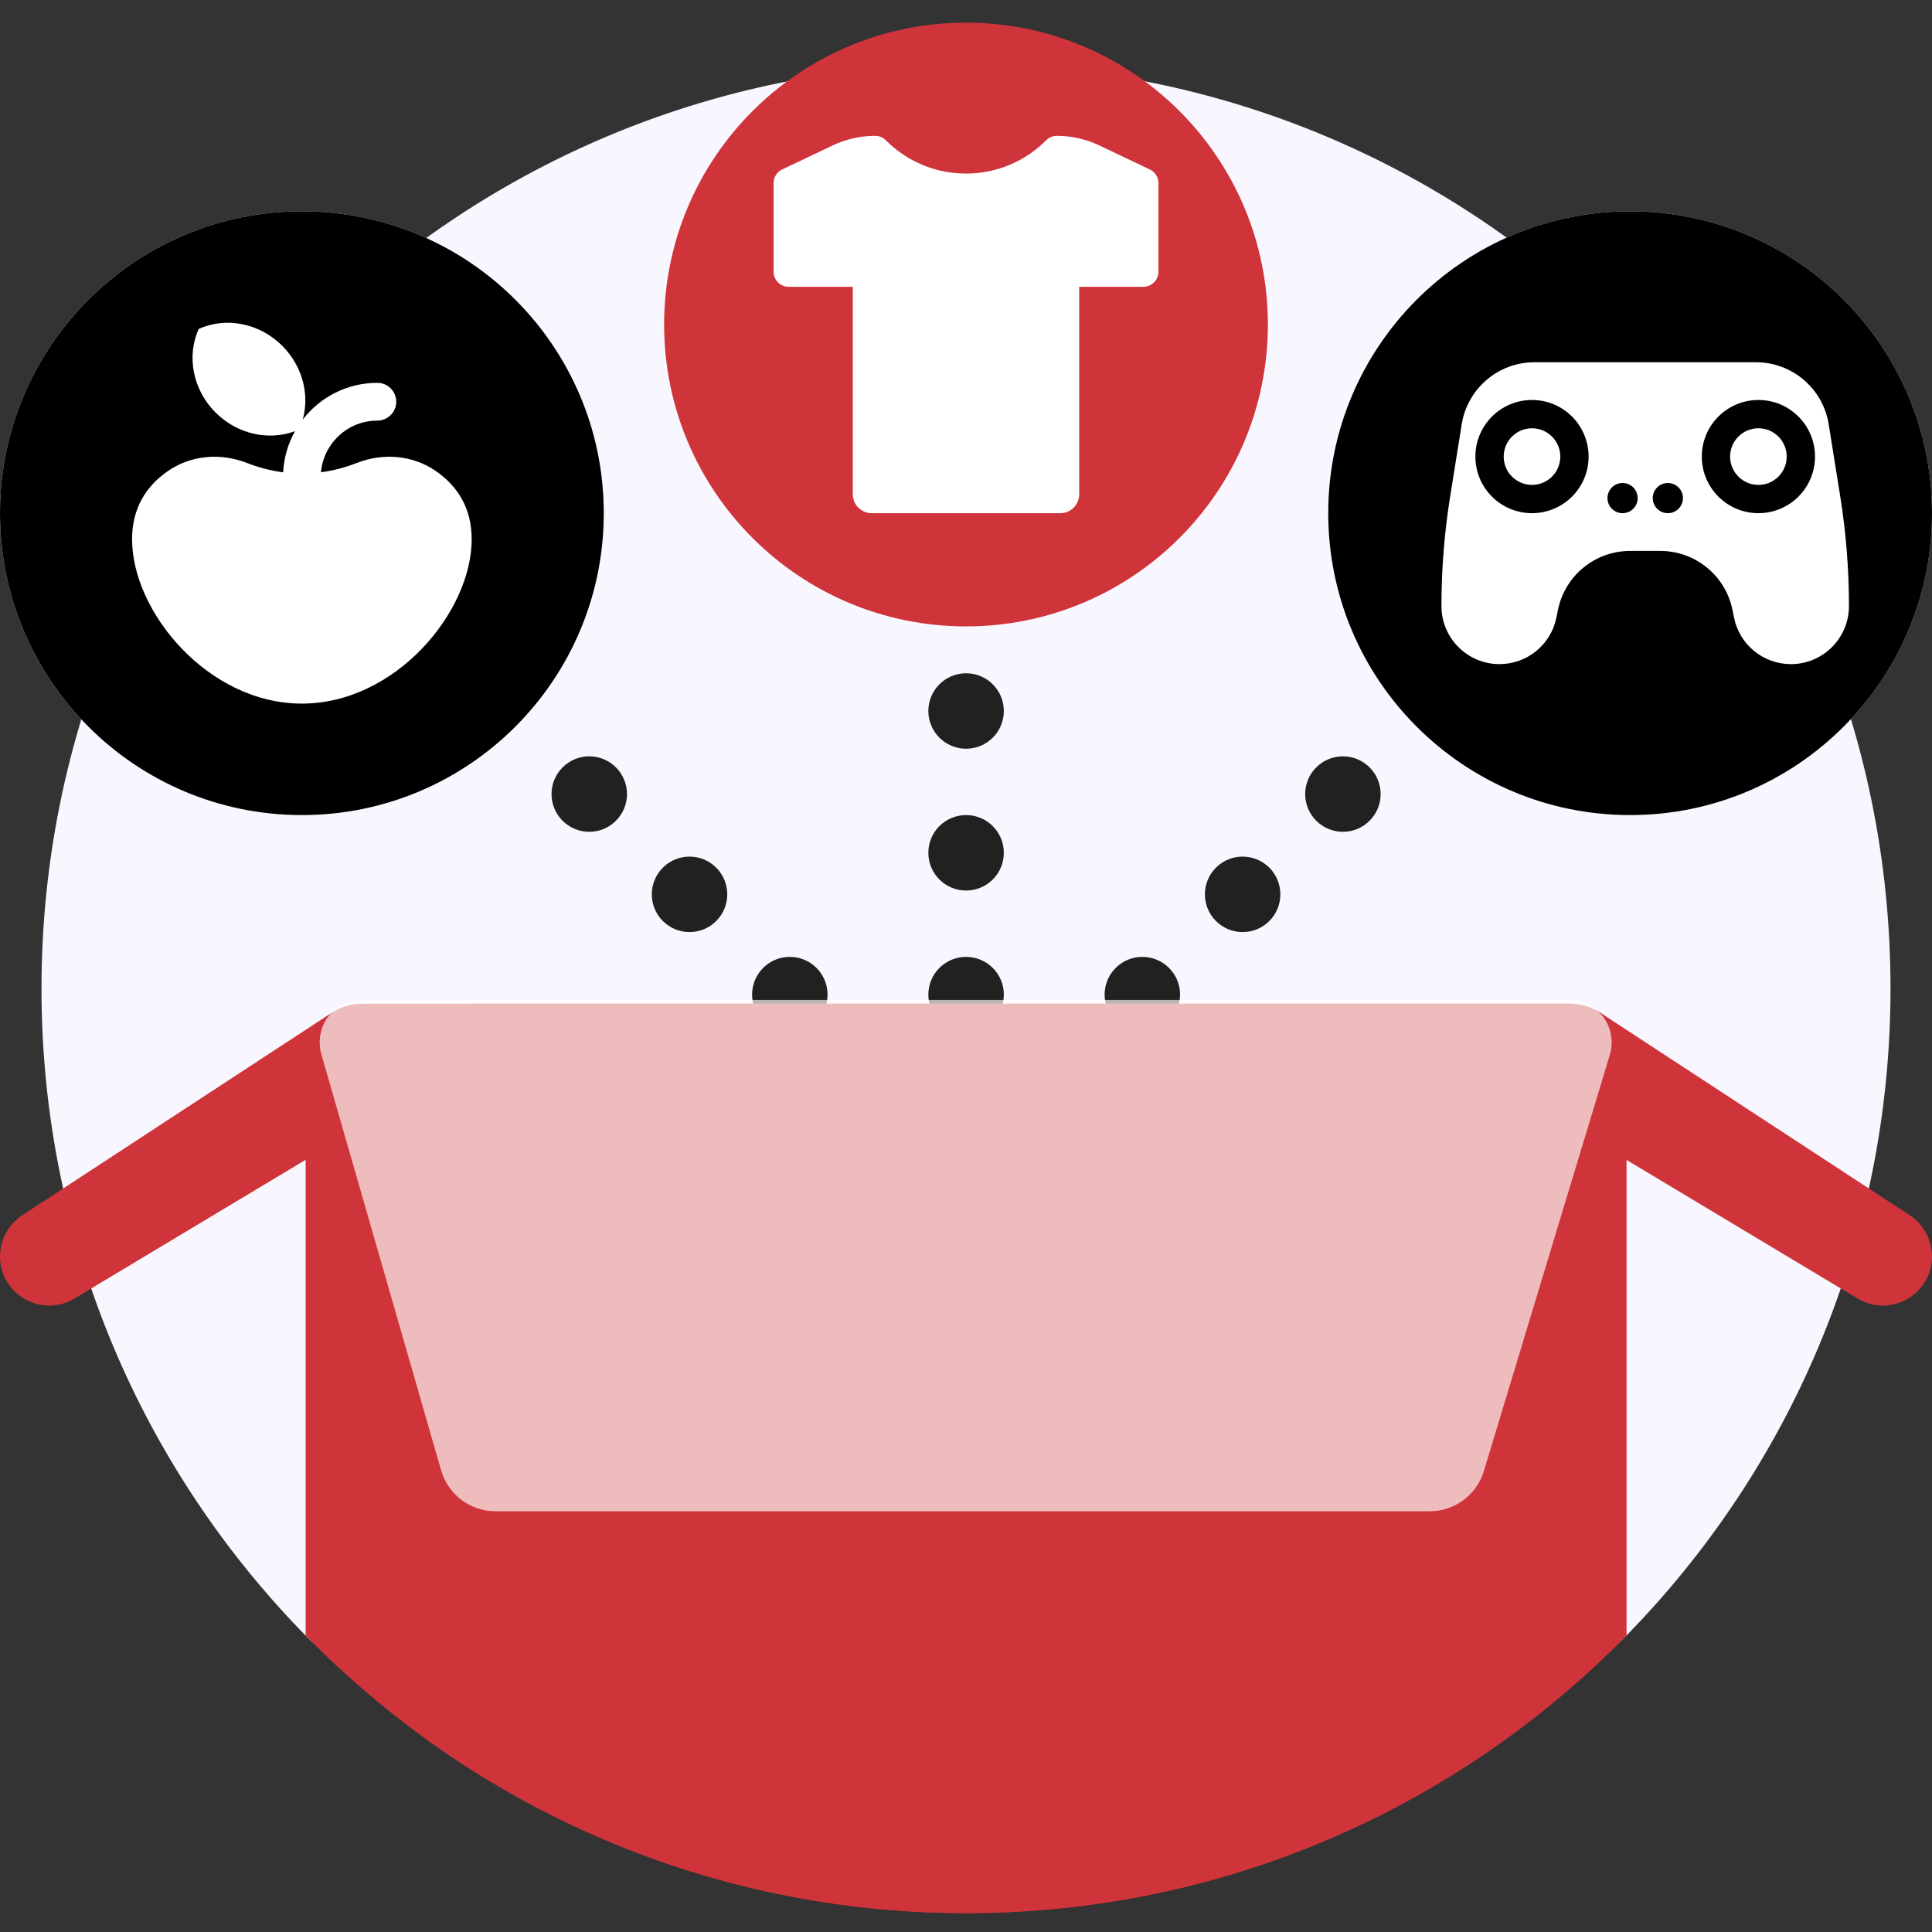
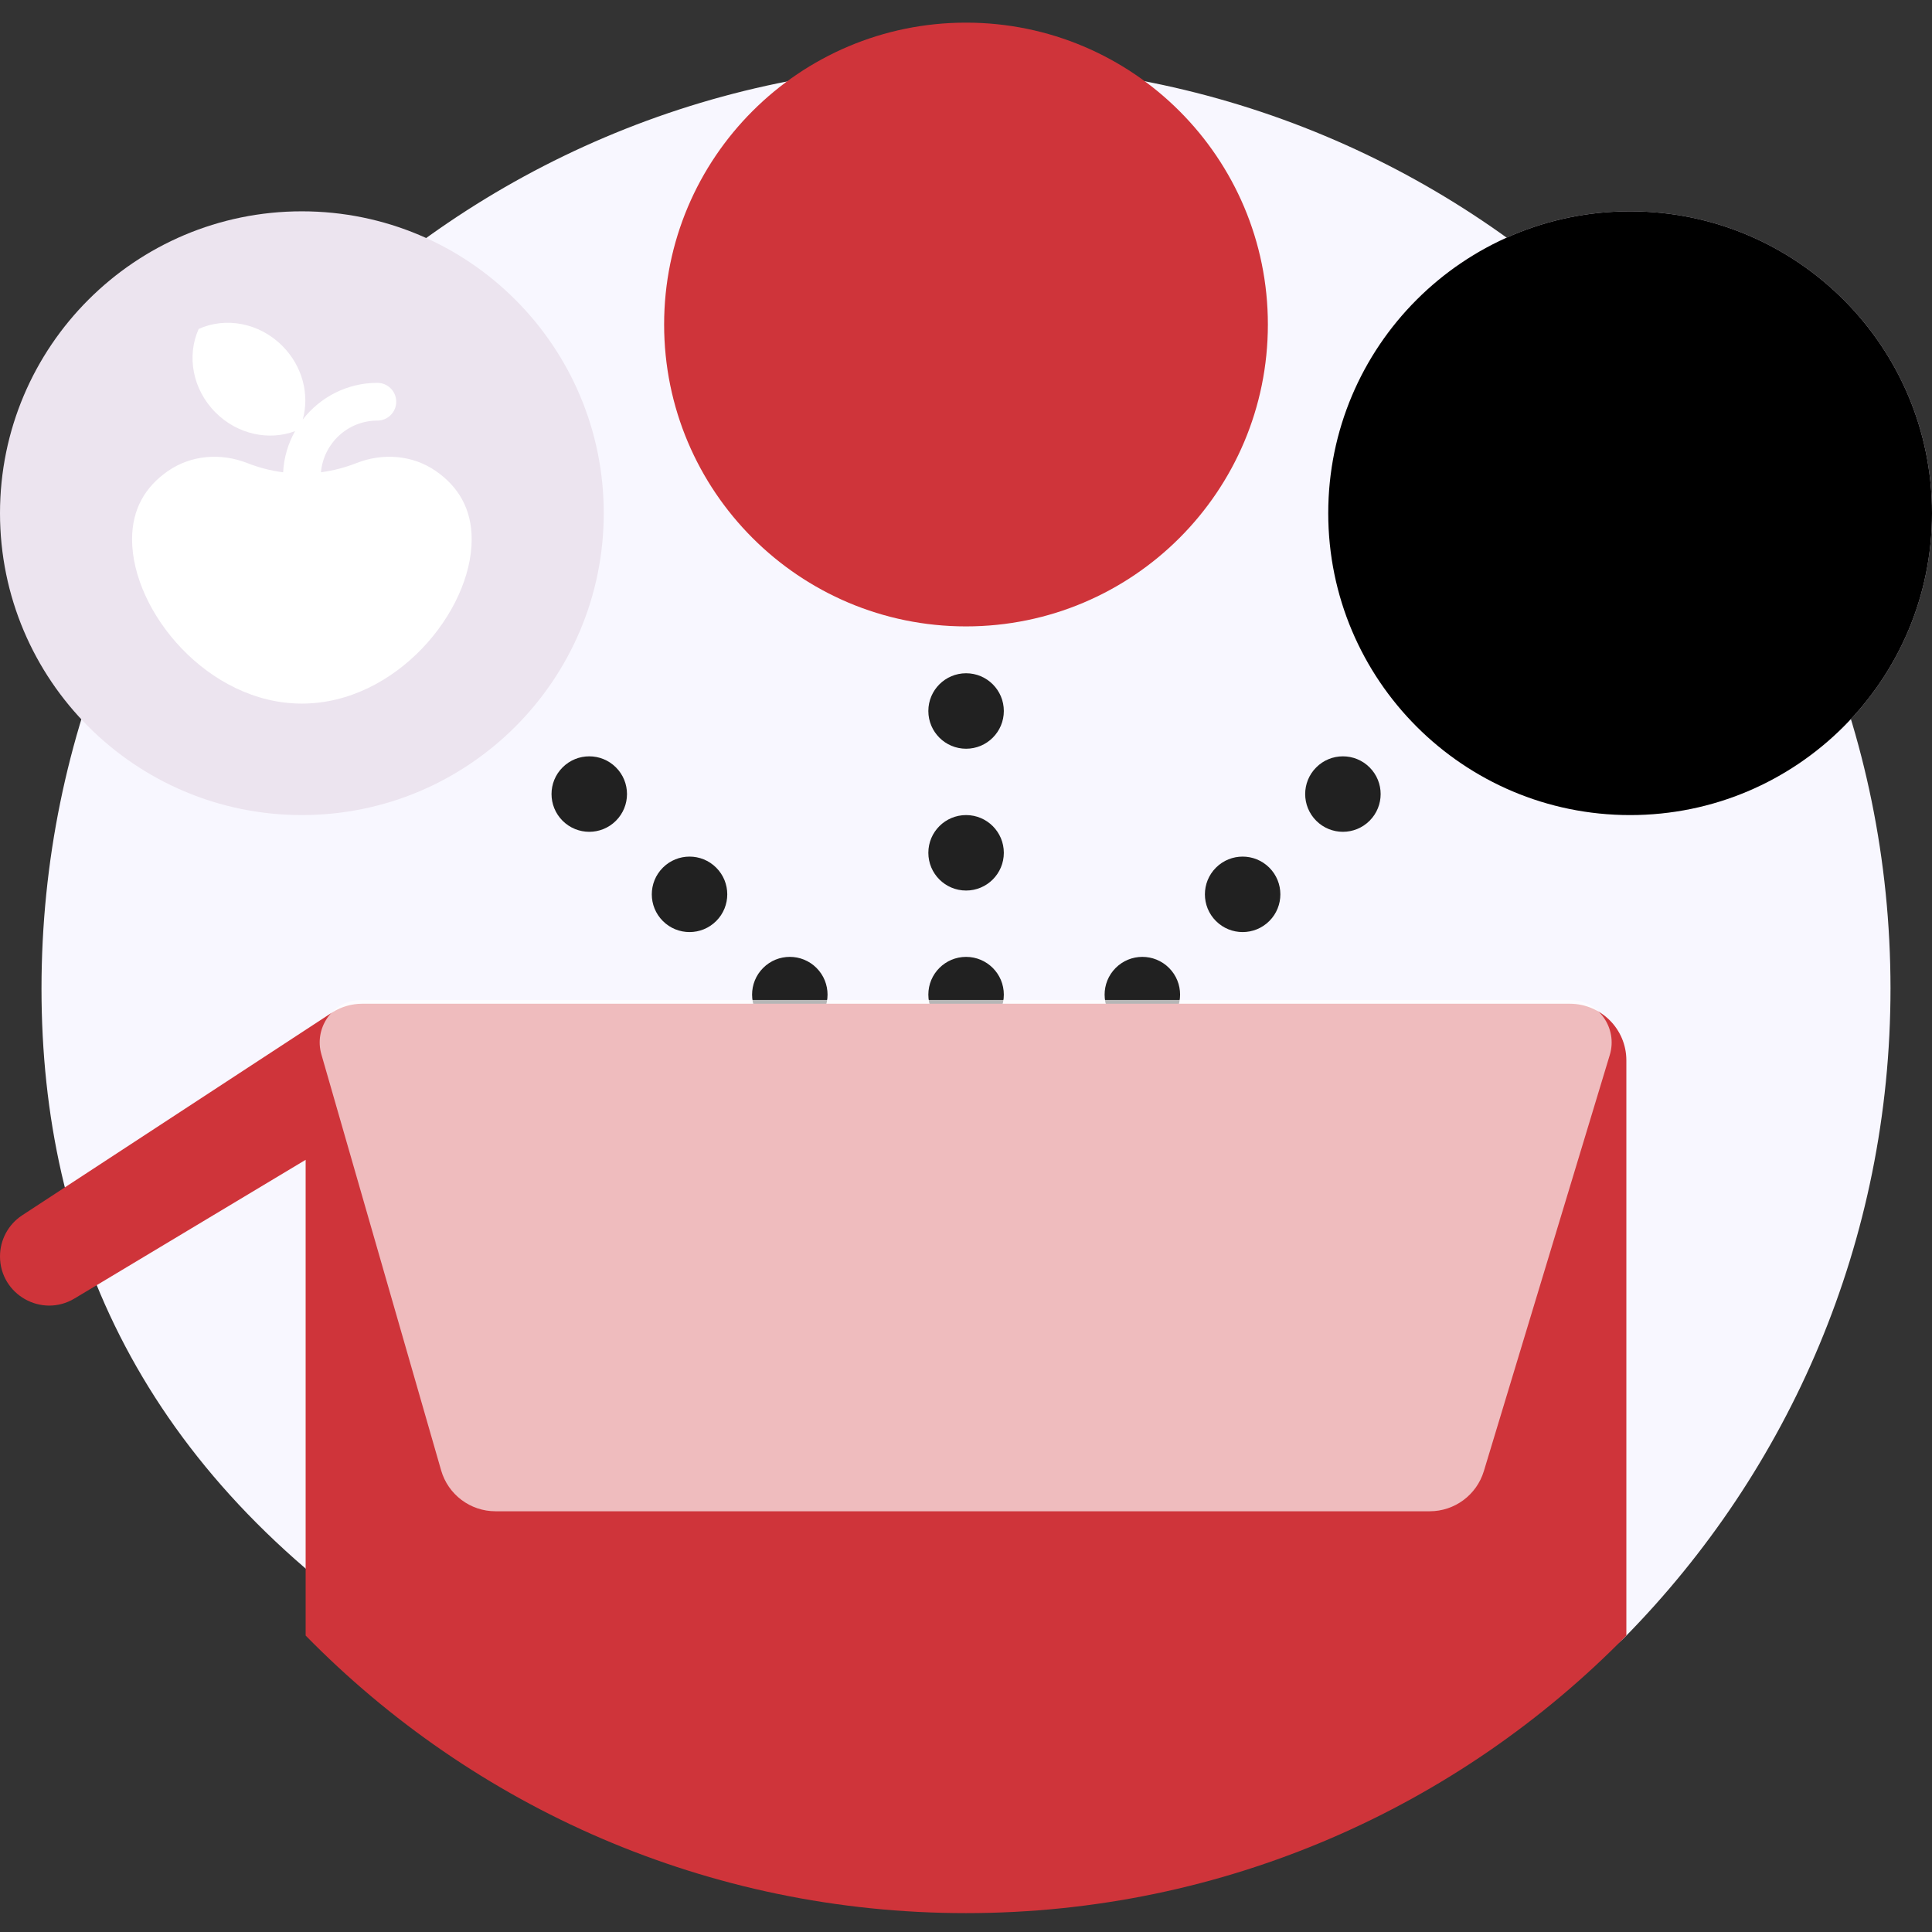
<svg xmlns="http://www.w3.org/2000/svg" width="100" height="100" viewBox="0 0 100 100" fill="none">
  <rect x="0" y="0" width="100" height="100" fill="#333333" stroke="none" />
-   <path d="M2.148 51.172C2.148 24.779 23.516 3.377 49.895 3.32C76.441 3.264 97.837 24.599 97.852 51.145C97.859 64.24 92.605 76.106 84.089 84.751C82.694 86.166 80.466 86.29 78.883 85.089C70.856 79.003 60.85 75.391 50 75.391C39.127 75.391 29.102 79.019 21.067 85.128C19.504 86.316 17.312 86.17 15.932 84.773C7.41 76.132 2.148 64.267 2.148 51.172Z" fill="#F8F7FF" />
+   <path d="M2.148 51.172C2.148 24.779 23.516 3.377 49.895 3.32C76.441 3.264 97.837 24.599 97.852 51.145C97.859 64.24 92.605 76.106 84.089 84.751C82.694 86.166 80.466 86.29 78.883 85.089C70.856 79.003 60.85 75.391 50 75.391C39.127 75.391 29.102 79.019 21.067 85.128C7.41 76.132 2.148 64.267 2.148 51.172Z" fill="#F8F7FF" />
  <path d="M51.958 51.481C51.958 52.56 51.083 53.434 50.005 53.434C48.926 53.434 48.051 52.56 48.051 51.481C48.051 50.403 48.926 49.528 50.005 49.528C51.083 49.528 51.958 50.403 51.958 51.481ZM50.005 42.188C48.926 42.188 48.051 43.062 48.051 44.141C48.051 45.22 48.926 46.094 50.005 46.094C51.083 46.094 51.958 45.22 51.958 44.141C51.958 43.062 51.083 42.188 50.005 42.188ZM50.005 34.848C48.926 34.848 48.051 35.722 48.051 36.801C48.051 37.88 48.926 38.754 50.005 38.754C51.083 38.754 51.958 37.88 51.958 36.801C51.958 35.722 51.083 34.848 50.005 34.848ZM39.5 50.1C38.737 50.863 38.737 52.1 39.5 52.862C40.263 53.625 41.499 53.625 42.262 52.862C43.024 52.1 43.024 50.863 42.262 50.1C41.499 49.337 40.263 49.337 39.5 50.1ZM34.309 44.91C33.546 45.673 33.546 46.91 34.309 47.672C35.072 48.435 36.309 48.435 37.071 47.672C37.834 46.91 37.834 45.673 37.071 44.91C36.309 44.147 35.072 44.147 34.309 44.91ZM29.119 39.72C28.356 40.482 28.356 41.719 29.119 42.482C29.882 43.245 31.119 43.245 31.881 42.482C32.644 41.719 32.644 40.482 31.881 39.72C31.119 38.957 29.882 38.957 29.119 39.72ZM70.89 39.72C70.127 38.957 68.89 38.957 68.128 39.72C67.365 40.482 67.365 41.719 68.128 42.482C68.89 43.245 70.127 43.245 70.89 42.482C71.653 41.719 71.653 40.482 70.89 39.72ZM62.937 44.91C62.175 45.673 62.175 46.91 62.937 47.672C63.7 48.435 64.937 48.435 65.7 47.672C66.462 46.91 66.462 45.673 65.7 44.91C64.937 44.147 63.7 44.147 62.937 44.91ZM57.747 50.1C56.984 50.863 56.984 52.1 57.747 52.862C58.51 53.625 59.746 53.625 60.509 52.862C61.272 52.1 61.272 50.863 60.509 50.1C59.746 49.337 58.51 49.337 57.747 50.1Z" fill="#212121" />
  <path d="M84.18 54.883V84.656C75.494 93.52 63.39 99.023 50 99.023C36.61 99.023 24.506 93.52 15.82 84.656V60.032L3.854 67.211C2.158 68.229 0 67.007 0 65.029C0 64.177 0.427 63.381 1.138 62.91L17.074 52.483C17.111 52.456 17.23 52.382 17.23 52.382C17.674 52.112 18.193 51.953 18.75 51.953H81.25C82.868 51.953 84.18 53.265 84.18 54.883Z" fill="#CF343A" />
-   <path d="M100 65.029C100 67.007 97.842 68.229 96.146 67.211L84.18 60.032V84.656C75.494 93.52 63.39 99.023 50 99.023C39.314 99.023 29.449 95.52 21.484 89.601V54.883C21.484 53.265 22.796 51.953 24.414 51.953H81.25C81.808 51.953 82.325 52.106 82.769 52.377C82.769 52.377 82.884 52.451 82.922 52.477L98.862 62.91C99.573 63.381 100 64.177 100 65.029Z" fill="#CF343A" />
  <path d="M18.531 51.766C18.605 51.761 18.679 51.758 18.754 51.758H81.254H81.286C82.735 51.773 83.743 53.215 83.323 54.602L76.805 76.141C76.432 77.377 75.293 78.223 74.002 78.223H25.647C24.341 78.223 23.193 77.358 22.832 76.103L16.634 54.571C16.254 53.249 17.16 51.869 18.531 51.766Z" fill="white" fill-opacity="0.67" />
  <path d="M65.625 16.797C65.625 25.427 58.63 32.422 50 32.422C41.37 32.422 34.375 25.427 34.375 16.797C34.375 8.167 41.37 1.172 50 1.172C58.63 1.172 65.625 8.167 65.625 16.797Z" fill="#CF343A" />
-   <path d="M54.701 7.031C55.464 7.031 56.216 7.201 56.905 7.529L59.515 8.772C59.788 8.902 59.961 9.177 59.961 9.477V14.062C59.961 14.494 59.611 14.844 59.18 14.844H55.859V25.586C55.859 26.125 55.422 26.562 54.883 26.562H45.117C44.578 26.562 44.141 26.125 44.141 25.586V14.844H40.82C40.389 14.844 40.039 14.494 40.039 14.062V9.478C40.039 9.177 40.212 8.902 40.485 8.772L43.095 7.529C43.784 7.201 44.537 7.031 45.299 7.031C45.502 7.031 45.7 7.109 45.843 7.254C46.905 8.322 48.375 8.984 50 8.984C51.625 8.984 53.095 8.322 54.157 7.253C54.3 7.109 54.498 7.031 54.701 7.031Z" fill="white" />
  <path d="M31.25 26.562C31.25 35.192 24.255 42.188 15.625 42.188C6.995 42.188 0 35.192 0 26.562C0 17.933 6.995 10.938 15.625 10.938C24.255 10.938 31.25 17.933 31.25 26.562Z" fill="#ECE4EF" />
-   <path d="M31.25 26.562C31.25 35.192 24.255 42.188 15.625 42.188C6.995 42.188 0 35.192 0 26.562C0 17.933 6.995 10.938 15.625 10.938C24.255 10.938 31.25 17.933 31.25 26.562Z" fill="black" />
  <path d="M24.414 27.914C24.414 31.671 20.479 36.418 15.625 36.418C10.771 36.418 6.836 31.671 6.836 27.914C6.836 26.337 7.529 25.185 8.694 24.38C9.892 23.549 11.43 23.433 12.789 23.965C13.385 24.199 14.01 24.363 14.655 24.447C14.694 23.676 14.915 22.951 15.273 22.315C13.926 22.82 12.3 22.494 11.159 21.353C9.956 20.151 9.658 18.41 10.284 17.026C11.668 16.4 13.409 16.698 14.611 17.901C15.668 18.957 16.026 20.431 15.671 21.714C16.566 20.56 17.963 19.816 19.532 19.816C20.071 19.816 20.509 20.253 20.509 20.793C20.509 21.332 20.071 21.77 19.532 21.77C18.002 21.77 16.744 22.948 16.614 24.444C17.254 24.36 17.872 24.196 18.462 23.965C19.82 23.433 21.358 23.549 22.557 24.379C23.721 25.185 24.414 26.337 24.414 27.914Z" fill="white" />
  <path d="M100 26.562C100 35.192 93.005 42.188 84.375 42.188C75.745 42.188 68.75 35.192 68.75 26.562C68.75 17.933 75.745 10.938 84.375 10.938C93.005 10.938 100 17.933 100 26.562Z" fill="#ECE4EF" />
  <path d="M100 26.562C100 35.192 93.005 42.188 84.375 42.188C75.745 42.188 68.75 35.192 68.75 26.562C68.75 17.933 75.745 10.938 84.375 10.938C93.005 10.938 100 17.933 100 26.562Z" fill="black" />
-   <path d="M80.761 23.633C80.761 24.442 80.105 25.098 79.296 25.098C78.487 25.098 77.831 24.442 77.831 23.633C77.831 22.824 78.487 22.168 79.296 22.168C80.105 22.168 80.761 22.824 80.761 23.633ZM91.015 22.168C90.206 22.168 89.55 22.824 89.55 23.633C89.55 24.442 90.206 25.098 91.015 25.098C91.824 25.098 92.48 24.442 92.48 23.633C92.48 22.824 91.824 22.168 91.015 22.168ZM95.702 31.37C95.702 33.03 94.356 34.375 92.697 34.375C91.265 34.375 90.031 33.364 89.751 31.959L89.675 31.58C89.318 29.798 87.754 28.516 85.937 28.516H84.374C82.558 28.516 80.993 29.798 80.637 31.58L80.561 31.959C80.279 33.364 79.047 34.375 77.614 34.375C75.954 34.375 74.609 33.029 74.609 31.37C74.609 29.47 74.76 27.573 75.06 25.697L75.658 21.96C75.954 20.11 77.549 18.75 79.422 18.75H90.89C92.762 18.75 94.357 20.11 94.653 21.96L95.251 25.697C95.551 27.573 95.702 29.47 95.702 31.37ZM82.226 23.633C82.226 22.015 80.914 20.703 79.296 20.703C77.678 20.703 76.366 22.015 76.366 23.633C76.366 25.251 77.678 26.562 79.296 26.562C80.914 26.562 82.226 25.251 82.226 23.633ZM84.765 25.781C84.765 25.349 84.415 25 83.984 25C83.552 25 83.202 25.349 83.202 25.781C83.202 26.213 83.552 26.562 83.984 26.562C84.415 26.562 84.765 26.213 84.765 25.781ZM87.109 25.781C87.109 25.349 86.759 25 86.327 25C85.895 25 85.546 25.349 85.546 25.781C85.546 26.213 85.895 26.562 86.327 26.562C86.759 26.562 87.109 26.213 87.109 25.781ZM93.945 23.633C93.945 22.015 92.633 20.703 91.015 20.703C89.397 20.703 88.085 22.015 88.085 23.633C88.085 25.251 89.397 26.562 91.015 26.562C92.633 26.562 93.945 25.251 93.945 23.633Z" fill="white" />
</svg>